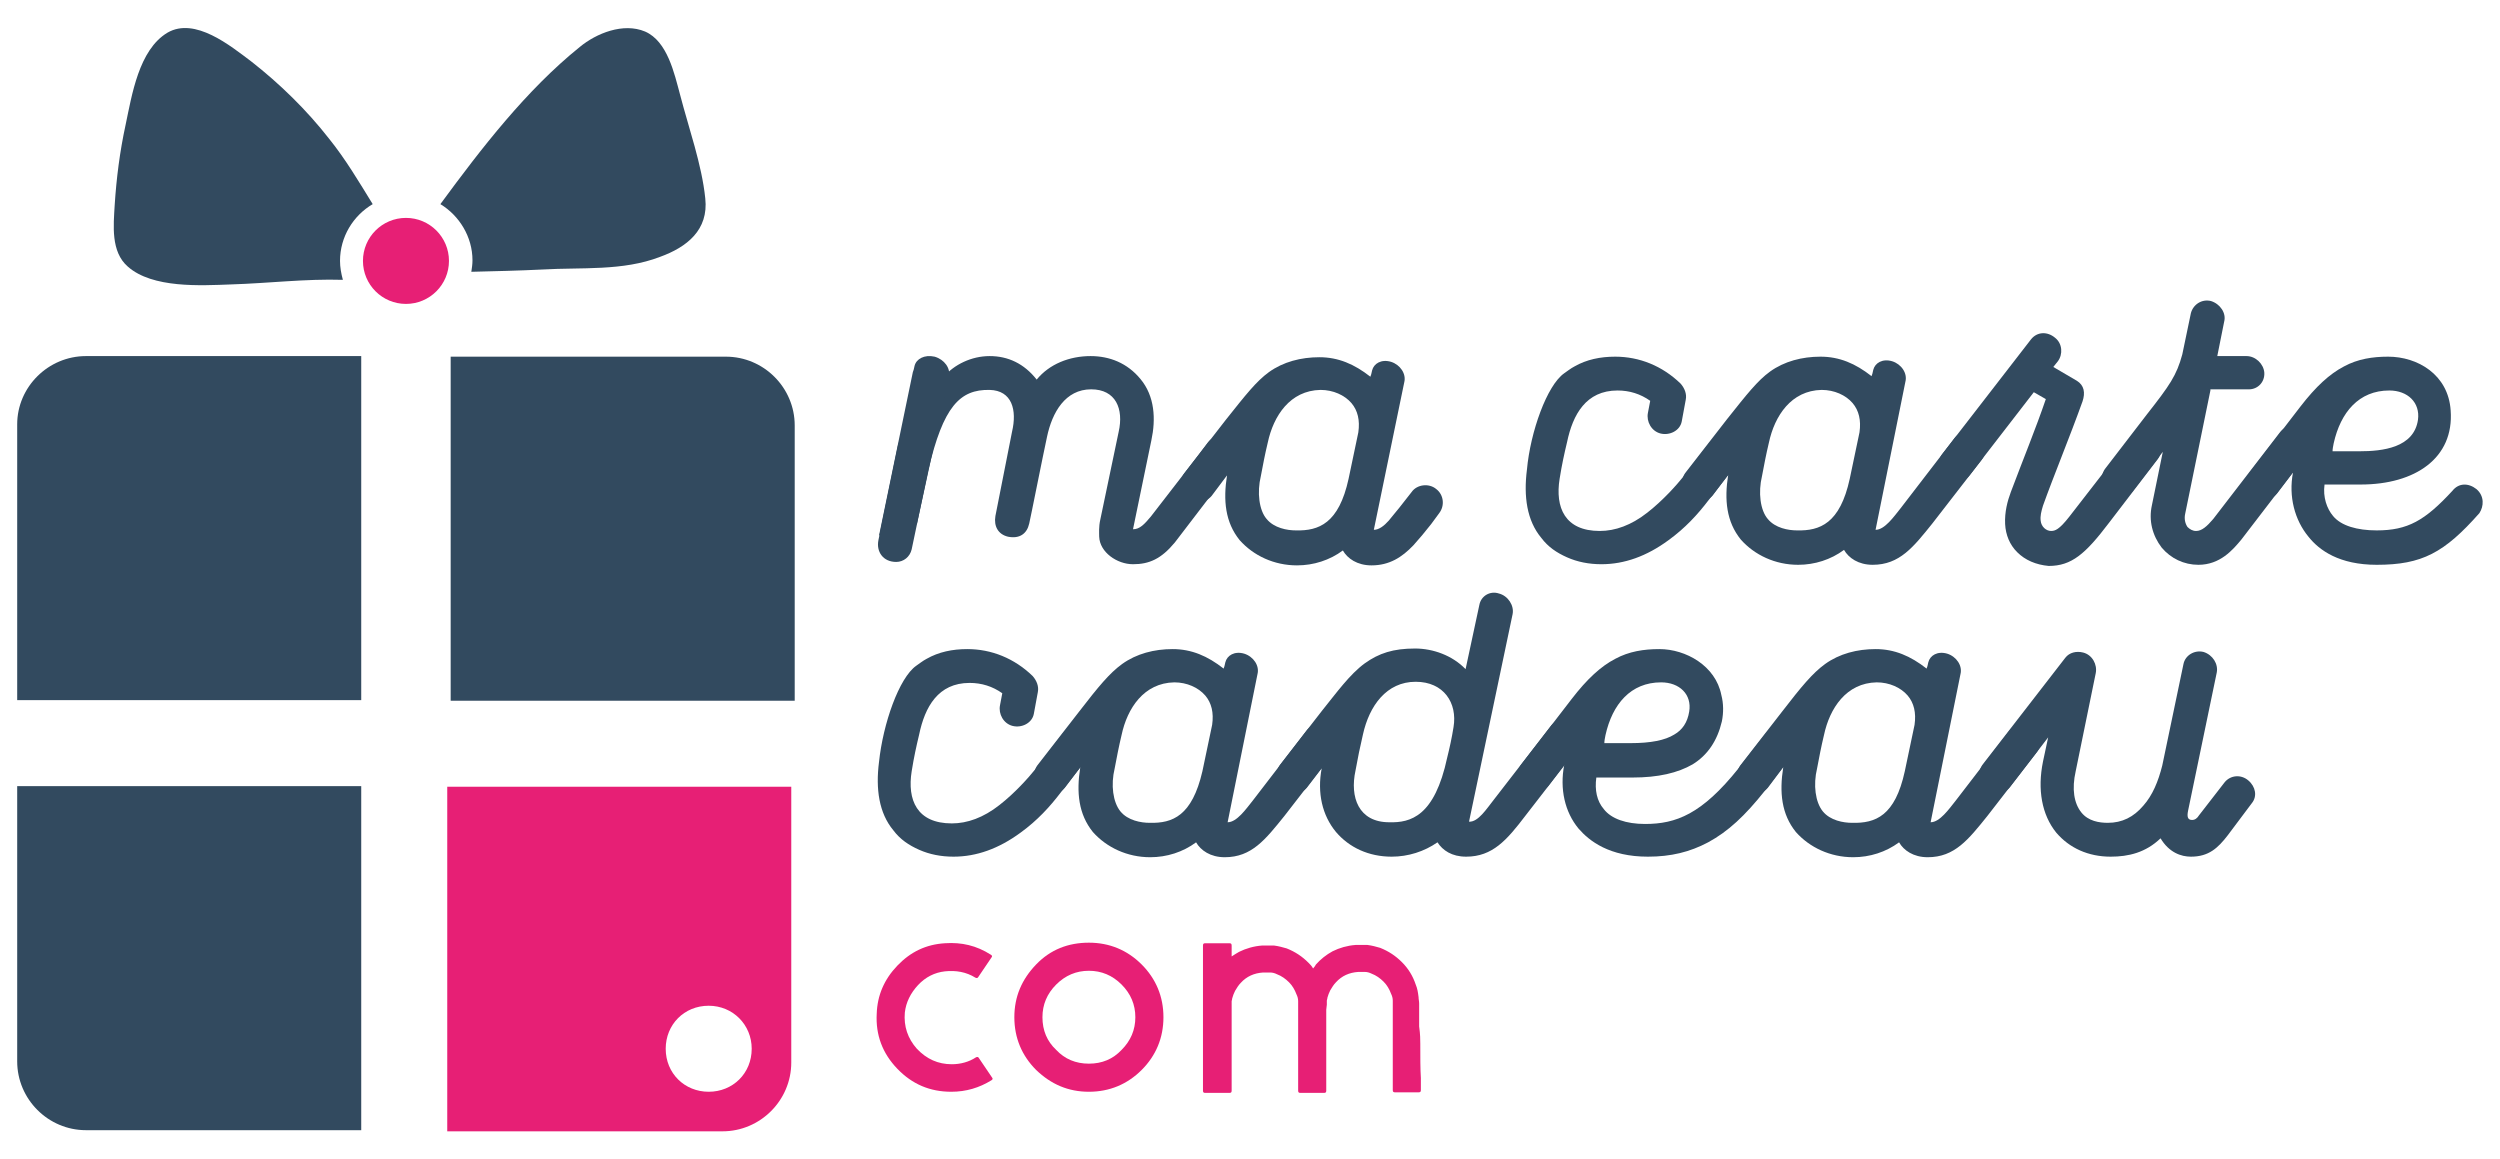
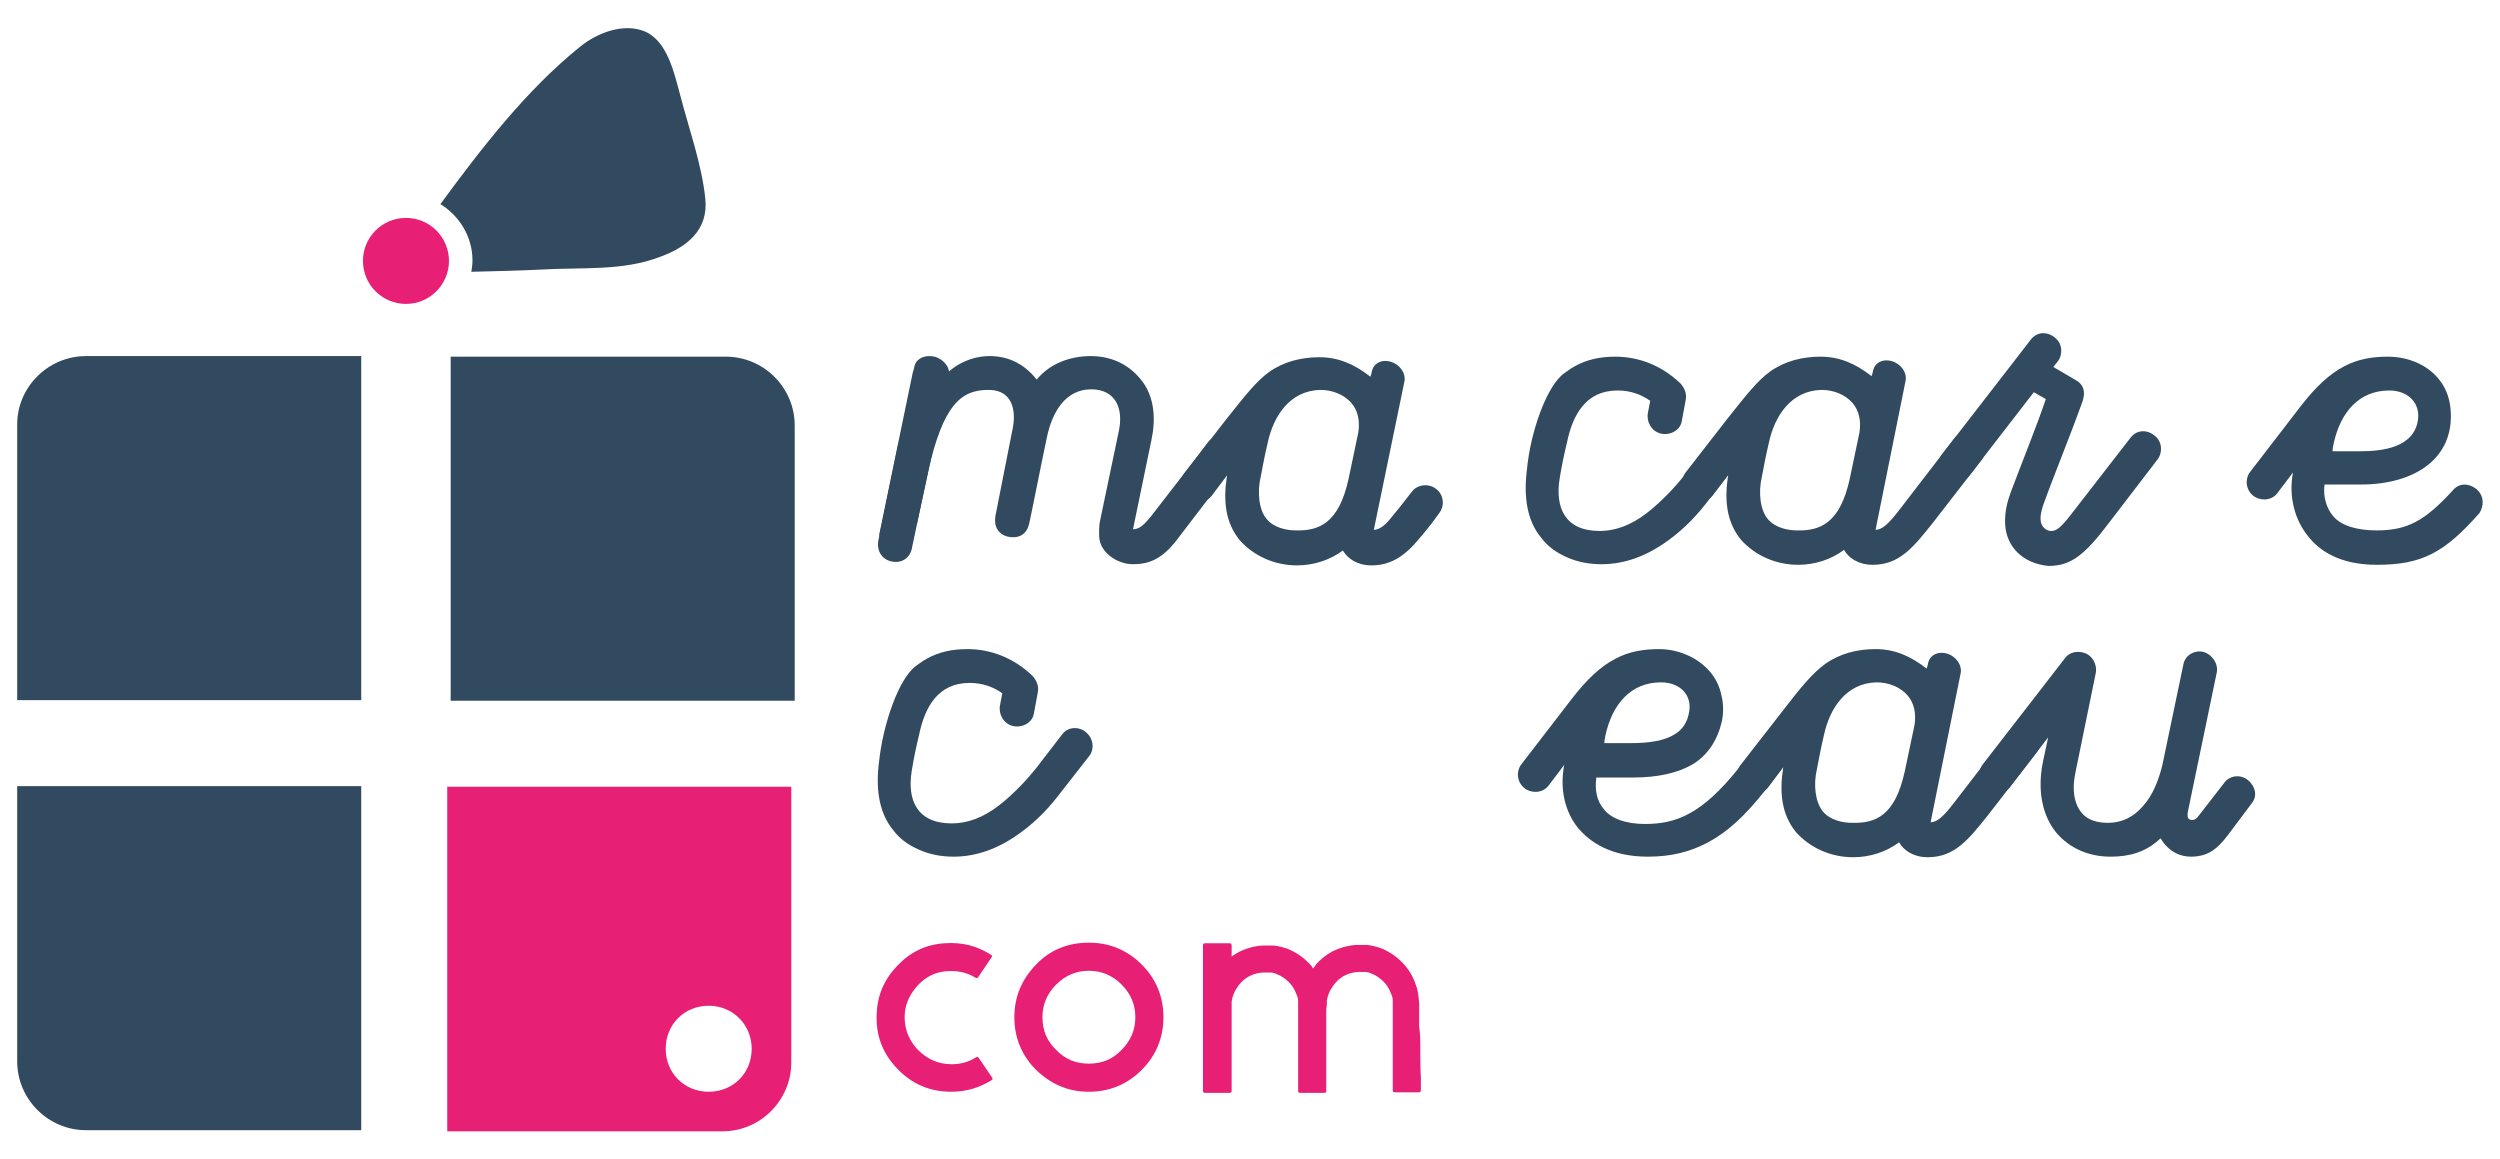
<svg xmlns="http://www.w3.org/2000/svg" width="138" height="64" viewBox="0 0 138 64" fill="none">
  <path d="M43.678 43.426H24.688V62.449H39.88C41.969 62.449 43.678 60.74 43.678 58.651V43.426ZM39.12 60.265C37.791 60.265 36.747 59.252 36.747 57.891C36.747 56.562 37.76 55.517 39.12 55.517C40.45 55.517 41.494 56.562 41.494 57.891C41.494 59.252 40.45 60.265 39.12 60.265Z" fill="#E71F75" />
  <path d="M24.877 38.679H43.868V23.486C43.868 21.397 42.159 19.688 40.07 19.688H24.877V38.679Z" fill="#324A5F" />
  <path d="M19.94 38.647H0.949V23.423C0.949 21.365 2.658 19.656 4.747 19.656H19.94V38.647Z" fill="#324A5F" />
  <path d="M19.94 43.395H0.949V58.587C0.949 60.676 2.658 62.386 4.747 62.386H19.94V43.395Z" fill="#324A5F" />
  <path d="M52.542 58.746C53.017 58.746 53.491 58.619 53.871 58.366C53.934 58.334 53.998 58.334 54.029 58.397L54.757 59.474C54.821 59.537 54.789 59.6 54.726 59.632C54.061 60.043 53.333 60.265 52.51 60.265C51.339 60.265 50.358 59.853 49.535 58.999C48.712 58.144 48.332 57.131 48.395 55.96C48.427 54.947 48.807 54.061 49.535 53.302C50.263 52.542 51.117 52.13 52.162 52.067C53.08 52.004 53.903 52.194 54.694 52.7C54.757 52.732 54.789 52.795 54.726 52.858L53.998 53.935C53.966 53.998 53.903 53.998 53.84 53.966C53.333 53.65 52.763 53.555 52.162 53.618C51.592 53.681 51.086 53.935 50.674 54.378C50.263 54.821 50.01 55.327 49.946 55.897C49.883 56.657 50.105 57.321 50.611 57.891C51.149 58.461 51.782 58.746 52.542 58.746Z" fill="#E71F75" />
  <path d="M60.107 52.036C61.246 52.036 62.227 52.447 63.019 53.238C63.81 54.03 64.222 55.011 64.222 56.15C64.222 57.29 63.81 58.271 63.019 59.062C62.227 59.853 61.246 60.265 60.107 60.265C58.967 60.265 58.018 59.853 57.195 59.062C56.404 58.271 55.992 57.29 55.992 56.15C55.992 55.011 56.404 54.061 57.195 53.238C57.986 52.416 58.967 52.036 60.107 52.036ZM60.107 58.714C60.835 58.714 61.436 58.461 61.911 57.955C62.417 57.448 62.671 56.847 62.671 56.15C62.671 55.454 62.417 54.853 61.911 54.346C61.405 53.84 60.803 53.587 60.107 53.587C59.41 53.587 58.809 53.84 58.303 54.346C57.796 54.853 57.543 55.454 57.543 56.15C57.543 56.878 57.796 57.48 58.303 57.955C58.778 58.461 59.379 58.714 60.107 58.714Z" fill="#E71F75" />
  <path d="M78.4 57.606C78.4 58.366 78.4 58.999 78.432 59.505V60.17C78.432 60.265 78.4 60.297 78.305 60.297H77.007C76.913 60.297 76.881 60.265 76.881 60.17V59.505V57.606C76.881 57.416 76.881 57.1 76.881 56.688V56.435V56.182C76.881 55.992 76.881 55.834 76.881 55.676V55.422V55.233C76.881 55.106 76.849 54.979 76.786 54.853C76.691 54.599 76.564 54.378 76.374 54.188C76.185 53.998 75.963 53.84 75.71 53.745C75.583 53.682 75.457 53.65 75.33 53.65H75.298C75.267 53.65 75.267 53.65 75.267 53.65H75.235H75.203C75.172 53.65 75.172 53.65 75.14 53.65H75.077H75.045H75.013H74.982C74.475 53.682 74.064 53.871 73.747 54.22C73.621 54.346 73.526 54.505 73.431 54.663C73.368 54.789 73.304 54.948 73.273 55.074C73.273 55.138 73.241 55.201 73.241 55.233V55.264V55.296V55.328C73.241 55.391 73.241 55.422 73.241 55.454L73.209 55.739C73.209 55.992 73.209 56.34 73.209 56.72V56.973V57.195C73.209 57.353 73.209 57.511 73.209 57.638C73.209 58.398 73.209 59.031 73.209 59.537V60.202C73.209 60.297 73.178 60.328 73.083 60.328H71.785C71.69 60.328 71.658 60.297 71.658 60.202V59.537C71.658 59.031 71.658 58.398 71.658 57.638C71.658 57.448 71.658 57.132 71.658 56.72V56.467V56.214C71.658 56.024 71.658 55.865 71.658 55.707V55.454V55.264C71.658 55.138 71.627 55.011 71.564 54.884C71.469 54.631 71.342 54.41 71.152 54.22C70.962 54.03 70.74 53.871 70.487 53.777C70.361 53.713 70.234 53.682 70.108 53.682H70.076C70.044 53.682 70.044 53.682 70.044 53.682H70.013H69.981C69.949 53.682 69.949 53.682 69.918 53.682H69.854H69.823H69.728C69.221 53.713 68.81 53.903 68.493 54.251C68.367 54.378 68.272 54.536 68.177 54.694C68.114 54.821 68.05 54.979 68.019 55.106C68.019 55.169 67.987 55.233 67.987 55.264V55.296V55.328V55.359C67.987 55.422 67.987 55.454 67.987 55.486V55.581V60.202C67.987 60.297 67.955 60.328 67.86 60.328H66.531C66.436 60.328 66.404 60.297 66.404 60.202V52.194C66.404 52.099 66.436 52.067 66.531 52.067H67.86C67.955 52.067 67.987 52.099 67.987 52.194V52.795C68.145 52.7 68.272 52.605 68.398 52.542C68.778 52.352 69.221 52.226 69.664 52.194H69.823H69.854H69.886H69.918H69.981C69.981 52.194 70.013 52.194 70.044 52.194H70.108H70.139C70.171 52.194 70.203 52.194 70.234 52.194H70.329C70.582 52.226 70.804 52.289 71.025 52.352C71.5 52.542 71.88 52.795 72.228 53.144C72.323 53.239 72.418 53.333 72.481 53.46C72.545 53.397 72.608 53.302 72.64 53.239C72.893 52.954 73.209 52.7 73.558 52.511C73.937 52.321 74.38 52.194 74.824 52.162H74.982H75.013H75.045H75.077H75.14C75.14 52.162 75.172 52.162 75.203 52.162H75.235H75.298C75.33 52.162 75.362 52.162 75.393 52.162H75.488C75.742 52.194 75.963 52.257 76.185 52.321C76.659 52.511 77.039 52.764 77.387 53.112C77.736 53.46 77.989 53.871 78.147 54.346C78.242 54.568 78.274 54.789 78.305 55.043C78.305 55.169 78.337 55.264 78.337 55.391V55.644C78.337 55.802 78.337 55.961 78.337 56.15V56.404V56.657C78.4 57.1 78.4 57.416 78.4 57.606Z" fill="#E71F75" />
  <path d="M75.835 29.246C76.12 29.246 76.405 29.025 76.658 28.74C76.848 28.518 77.038 28.265 77.228 28.044L77.924 27.157C78.209 26.746 78.874 26.651 79.285 26.999C79.697 27.316 79.76 27.917 79.443 28.328L79 28.93C78.652 29.373 78.335 29.753 78.019 30.101C77.386 30.766 76.69 31.209 75.708 31.209C74.917 31.209 74.379 30.829 74.126 30.386C73.398 30.924 72.512 31.209 71.594 31.209C70.328 31.209 69.188 30.671 68.429 29.816C67.637 28.835 67.511 27.632 67.732 26.239L66.878 27.379C66.688 27.6 66.434 27.695 66.181 27.695C65.96 27.695 65.738 27.632 65.548 27.474C65.137 27.126 65.073 26.556 65.358 26.145L67.669 23.169C68.777 21.777 69.347 21.049 70.043 20.542C70.834 19.972 71.815 19.719 72.828 19.719C73.873 19.719 74.759 20.099 75.645 20.795C75.677 20.732 75.708 20.605 75.74 20.447C75.835 20.067 76.246 19.814 76.784 19.972C77.291 20.131 77.639 20.637 77.513 21.112L75.835 29.246ZM74.442 26.429L74.98 23.866C75.075 23.201 74.949 22.663 74.601 22.251C74.221 21.808 73.588 21.523 72.891 21.523C71.214 21.555 70.296 22.948 69.98 24.435C69.821 25.1 69.726 25.606 69.6 26.271C69.378 27.189 69.505 28.17 69.916 28.645C70.328 29.151 71.056 29.278 71.53 29.278C72.796 29.31 73.904 28.898 74.442 26.429Z" fill="#324A5F" />
  <path d="M86.344 20.605C86.439 20.542 86.724 20.32 86.914 20.226C87.578 19.846 88.338 19.688 89.161 19.688C90.49 19.688 91.756 20.194 92.769 21.175C92.991 21.428 93.117 21.745 93.054 22.061L92.832 23.264C92.737 23.77 92.168 24.055 91.661 23.929C91.155 23.802 90.87 23.264 90.965 22.789L91.092 22.125C90.554 21.745 89.952 21.555 89.287 21.555C87.547 21.555 86.819 22.884 86.502 24.404C86.344 25.068 86.217 25.638 86.091 26.429C85.838 28.012 86.376 29.309 88.306 29.309C89.161 29.309 90.047 28.993 90.933 28.297C91.788 27.632 92.548 26.777 92.927 26.303L94.415 24.372C94.7 23.992 95.301 23.929 95.713 24.277C96.124 24.625 96.188 25.195 95.903 25.575L94.32 27.6C93.719 28.392 93.022 29.151 92.105 29.816C90.902 30.702 89.667 31.145 88.401 31.145C87.705 31.145 87.072 31.019 86.502 30.765C85.933 30.512 85.458 30.196 85.078 29.689C84.287 28.74 84.097 27.41 84.287 25.923C84.477 23.834 85.394 21.27 86.344 20.605Z" fill="#324A5F" />
  <path d="M103.531 29.246C104.037 29.246 104.543 28.518 104.923 28.044L107.867 24.214C108.152 23.802 108.816 23.707 109.228 24.055C109.639 24.372 109.703 24.973 109.386 25.385L106.664 28.898C105.62 30.196 104.86 31.177 103.372 31.177C102.581 31.177 102.043 30.797 101.79 30.354C101.062 30.892 100.176 31.177 99.258 31.177C97.992 31.177 96.852 30.639 96.093 29.784C95.301 28.803 95.175 27.6 95.396 26.208L94.542 27.347C94.352 27.569 94.099 27.664 93.845 27.664C93.624 27.664 93.402 27.6 93.212 27.442C92.801 27.094 92.737 26.524 93.022 26.113L95.333 23.137C96.441 21.745 97.01 21.017 97.707 20.51C98.498 19.941 99.479 19.688 100.492 19.688C101.537 19.688 102.423 20.067 103.309 20.764C103.341 20.7 103.372 20.574 103.404 20.416C103.499 20.036 103.91 19.782 104.448 19.941C104.955 20.099 105.303 20.605 105.176 21.08L103.531 29.246ZM102.106 26.429L102.644 23.866C102.739 23.201 102.613 22.663 102.265 22.251C101.885 21.808 101.252 21.523 100.555 21.523C98.878 21.555 97.96 22.948 97.643 24.435C97.485 25.1 97.39 25.606 97.264 26.271C97.042 27.189 97.169 28.17 97.58 28.645C97.992 29.151 98.72 29.278 99.194 29.278C100.46 29.309 101.568 28.898 102.106 26.429Z" fill="#324A5F" />
  <path d="M111.348 30.48C110.936 30.069 110.715 29.531 110.683 28.93C110.651 28.265 110.81 27.663 110.999 27.157C111.664 25.385 112.392 23.612 112.93 22.03L112.266 21.65L108.721 26.239C108.436 26.619 107.834 26.682 107.423 26.334C106.98 26.018 106.916 25.416 107.233 25.037L112.107 18.738C112.455 18.295 113.025 18.295 113.437 18.643C113.848 18.959 113.88 19.561 113.595 19.941L113.342 20.257L114.639 21.017C115.051 21.27 115.114 21.681 114.956 22.156C114.228 24.182 113.373 26.239 112.772 27.917C112.677 28.233 112.614 28.486 112.645 28.74C112.677 29.088 112.962 29.309 113.215 29.309C113.437 29.309 113.658 29.246 114.228 28.518L117.615 24.15C117.963 23.707 118.533 23.707 118.944 24.055C119.355 24.372 119.387 24.973 119.102 25.353L116.412 28.866C115.114 30.576 114.355 31.24 113.088 31.24C112.392 31.177 111.791 30.924 111.348 30.48Z" fill="#324A5F" />
-   <path d="M122.014 21.555L120.622 28.36C120.558 28.645 120.622 28.898 120.748 29.088C120.875 29.215 121.033 29.31 121.223 29.31C121.54 29.31 121.824 29.056 122.173 28.645L125.876 23.834C126.192 23.454 126.762 23.391 127.173 23.707C127.585 24.055 127.648 24.625 127.363 25.037L123.723 29.784C123.249 30.354 122.552 31.177 121.35 31.177C120.558 31.177 119.83 30.829 119.324 30.227C118.817 29.563 118.596 28.74 118.786 27.885L119.387 24.942L117.71 27.126C117.52 27.347 117.267 27.442 117.013 27.442C116.792 27.442 116.57 27.379 116.38 27.221C115.969 26.872 115.906 26.303 116.19 25.891L118.501 22.884C119.767 21.27 120.147 20.732 120.463 19.561L120.938 17.282C121.065 16.807 121.54 16.491 122.046 16.617C122.552 16.776 122.901 17.282 122.774 17.757L122.394 19.656H124.008C124.515 19.656 124.958 20.099 124.99 20.574C125.021 21.08 124.641 21.492 124.135 21.492H122.014V21.555Z" fill="#324A5F" />
  <path d="M136.86 28.328C134.929 30.512 133.694 31.177 131.194 31.177C129.137 31.177 128.029 30.386 127.427 29.626C126.668 28.708 126.32 27.41 126.573 26.081L125.687 27.252C125.497 27.474 125.243 27.569 124.99 27.569C124.769 27.569 124.547 27.505 124.357 27.347C123.946 26.999 123.914 26.398 124.231 26.018L126.984 22.441C127.839 21.333 128.599 20.637 129.39 20.226C130.149 19.814 130.972 19.688 131.827 19.688C133.441 19.688 135.15 20.669 135.277 22.663C135.467 25.29 133.315 26.746 130.308 26.746H128.314C128.219 27.442 128.44 28.075 128.788 28.487C129.232 29.025 130.118 29.278 131.194 29.278C132.903 29.278 133.853 28.74 135.372 27.094C135.72 26.651 136.258 26.651 136.701 26.999C137.144 27.379 137.113 27.948 136.86 28.328ZM131.89 21.555C130.213 21.555 129.2 22.758 128.82 24.467C128.788 24.625 128.757 24.783 128.757 24.91H130.244C131.51 24.91 133.251 24.72 133.473 23.169C133.599 22.22 132.903 21.555 131.89 21.555Z" fill="#324A5F" />
  <path d="M51.084 19.846C51.876 19.846 52.129 20.51 52.097 20.795C52.667 20.131 53.616 19.656 54.629 19.656C55.642 19.656 56.528 20.067 57.225 20.953C57.921 20.099 59.029 19.656 60.2 19.656C61.244 19.656 62.226 20.036 62.954 20.922C63.745 21.871 63.808 23.137 63.555 24.308L62.542 29.215C62.922 29.215 63.175 28.93 63.523 28.518C63.523 28.518 66.688 24.435 66.688 24.404C67.005 24.024 67.575 23.96 67.986 24.308C68.398 24.657 68.461 25.226 68.176 25.606C68.144 25.638 64.853 29.942 64.853 29.942C64.093 30.86 63.428 31.145 62.542 31.145C61.656 31.145 60.706 30.48 60.675 29.626C60.675 29.436 60.643 29.088 60.738 28.676L61.751 23.834C62.036 22.568 61.593 21.491 60.232 21.491C58.807 21.491 58.079 22.758 57.794 24.119C57.573 25.131 56.877 28.645 56.813 28.898C56.687 29.468 56.275 29.753 55.642 29.626C55.104 29.499 54.851 29.056 54.946 28.486L55.864 23.834C56.148 22.631 55.864 21.555 54.629 21.523C52.983 21.491 52.066 22.441 51.243 25.954L50.325 30.322C50.23 30.734 49.882 31.019 49.47 31.019C48.742 31.019 48.362 30.449 48.489 29.816L49.565 24.593" fill="#324A5F" />
  <path d="M48.522 29.563L50.389 20.542C50.421 20.479 50.452 20.352 50.484 20.194C50.579 19.814 51.022 19.561 51.592 19.688C52.13 19.846 52.478 20.32 52.383 20.795L50.611 28.93" fill="#324A5F" />
  <path d="M50.578 36.748C50.673 36.685 50.958 36.463 51.148 36.368C51.813 35.988 52.573 35.83 53.395 35.83C54.725 35.83 55.991 36.337 57.004 37.318C57.225 37.571 57.352 37.887 57.289 38.204L57.067 39.407C56.972 39.913 56.402 40.198 55.896 40.071C55.39 39.945 55.105 39.407 55.2 38.932L55.326 38.267C54.788 37.887 54.187 37.697 53.522 37.697C51.781 37.697 51.053 39.027 50.737 40.546C50.578 41.211 50.452 41.781 50.325 42.572C50.072 44.154 50.61 45.452 52.541 45.452C53.395 45.452 54.282 45.136 55.168 44.439C56.023 43.775 56.782 42.92 57.162 42.445L58.65 40.514C58.934 40.135 59.536 40.071 59.947 40.419C60.359 40.768 60.422 41.337 60.137 41.717L58.555 43.743C57.953 44.534 57.257 45.294 56.339 45.959C55.136 46.845 53.902 47.288 52.636 47.288C51.94 47.288 51.306 47.161 50.737 46.908C50.167 46.655 49.692 46.338 49.312 45.832C48.521 44.882 48.331 43.553 48.521 42.065C48.743 39.945 49.629 37.413 50.578 36.748Z" fill="#324A5F" />
-   <path d="M67.765 45.389C68.272 45.389 68.778 44.661 69.158 44.186L72.102 40.356C72.386 39.945 73.051 39.85 73.463 40.198C73.874 40.514 73.937 41.116 73.621 41.527L70.899 45.041C69.854 46.338 69.095 47.319 67.607 47.319C66.816 47.319 66.278 46.94 66.024 46.497C65.296 47.035 64.41 47.319 63.492 47.319C62.226 47.319 61.087 46.782 60.327 45.927C59.536 44.946 59.409 43.743 59.631 42.35L58.776 43.49C58.586 43.711 58.333 43.806 58.08 43.806C57.858 43.806 57.637 43.743 57.447 43.585C57.035 43.236 56.972 42.667 57.257 42.255L59.568 39.28C60.644 37.887 61.245 37.159 61.941 36.653C62.733 36.083 63.714 35.83 64.727 35.83C65.771 35.83 66.657 36.21 67.544 36.906C67.575 36.843 67.607 36.716 67.639 36.558C67.734 36.178 68.145 35.925 68.683 36.083C69.189 36.242 69.538 36.748 69.411 37.223L67.765 45.389ZM66.373 42.572L66.911 40.008C67.006 39.343 66.879 38.805 66.531 38.394C66.151 37.951 65.518 37.666 64.822 37.666C63.144 37.697 62.226 39.09 61.91 40.578C61.752 41.242 61.657 41.749 61.53 42.414C61.308 43.331 61.435 44.281 61.846 44.787C62.258 45.294 62.986 45.42 63.461 45.42C64.727 45.452 65.803 45.041 66.373 42.572Z" fill="#324A5F" />
  <path d="M98.878 41.749L97.422 43.648C96.314 45.04 95.397 45.895 94.289 46.496C93.276 47.034 92.231 47.288 90.965 47.288C88.845 47.288 87.737 46.433 87.135 45.737C86.376 44.819 86.091 43.553 86.344 42.223L85.458 43.395C85.268 43.616 85.015 43.711 84.762 43.711C84.54 43.711 84.319 43.648 84.129 43.489C83.717 43.141 83.686 42.54 84.002 42.16L86.756 38.584C87.61 37.476 88.37 36.779 89.161 36.368C89.921 35.956 90.744 35.83 91.598 35.83C93.054 35.83 94.7 36.748 95.017 38.362C95.143 38.837 95.143 39.343 95.048 39.818C94.795 40.894 94.257 41.685 93.434 42.192C92.611 42.666 91.535 42.92 90.111 42.92H88.117C88.022 43.616 88.148 44.217 88.528 44.661C88.94 45.199 89.763 45.483 90.807 45.483C92.516 45.483 93.941 44.945 95.966 42.413L97.422 40.546C97.739 40.134 98.277 40.166 98.688 40.514C99.131 40.799 99.195 41.369 98.878 41.749ZM91.693 37.666C90.016 37.666 89.003 38.868 88.623 40.578C88.591 40.736 88.56 40.894 88.56 41.021H90.016C91.124 41.021 91.915 40.862 92.421 40.546C92.864 40.293 93.149 39.881 93.244 39.28C93.402 38.33 92.706 37.666 91.693 37.666Z" fill="#324A5F" />
  <path d="M106.57 45.389C107.076 45.389 107.583 44.661 107.962 44.186L110.906 40.356C111.191 39.945 111.856 39.85 112.267 40.198C112.678 40.514 112.742 41.116 112.425 41.527L109.703 45.041C108.659 46.338 107.899 47.319 106.412 47.319C105.62 47.319 105.082 46.94 104.829 46.497C104.101 47.035 103.215 47.319 102.297 47.319C101.031 47.319 99.891 46.782 99.132 45.927C98.34 44.946 98.214 43.743 98.435 42.35L97.581 43.49C97.391 43.711 97.138 43.806 96.885 43.806C96.663 43.806 96.441 43.743 96.251 43.585C95.84 43.236 95.777 42.667 96.061 42.255L98.372 39.28C99.448 37.887 100.05 37.159 100.746 36.653C101.537 36.083 102.518 35.83 103.531 35.83C104.576 35.83 105.462 36.21 106.348 36.906C106.38 36.843 106.412 36.716 106.443 36.558C106.538 36.178 106.95 35.925 107.488 36.083C107.994 36.242 108.342 36.748 108.216 37.223L106.57 45.389ZM105.145 42.572L105.684 40.008C105.778 39.343 105.652 38.805 105.304 38.394C104.924 37.951 104.291 37.666 103.595 37.666C101.917 37.697 100.999 39.09 100.683 40.578C100.524 41.242 100.429 41.749 100.303 42.414C100.081 43.331 100.208 44.281 100.619 44.787C101.031 45.294 101.759 45.42 102.234 45.42C103.531 45.452 104.607 45.041 105.145 42.572Z" fill="#324A5F" />
  <path d="M109.64 43.521C109.229 43.173 109.134 42.603 109.45 42.192L114.008 36.305C114.229 36.02 114.609 35.925 114.989 36.02C115.496 36.147 115.78 36.685 115.685 37.159L114.578 42.572C114.356 43.553 114.483 44.344 114.894 44.851C115.274 45.325 115.875 45.42 116.35 45.42C117.141 45.42 117.774 45.104 118.313 44.471C118.819 43.901 119.135 43.141 119.357 42.255L120.528 36.653C120.623 36.178 121.129 35.862 121.636 35.988C122.142 36.147 122.459 36.653 122.364 37.128L120.781 44.756C120.718 45.072 120.75 45.262 121.003 45.262C121.161 45.262 121.288 45.167 121.383 45.009L122.807 43.173C123.124 42.793 123.693 42.73 124.105 43.078C124.516 43.426 124.611 43.964 124.295 44.344L122.965 46.117C122.427 46.813 121.921 47.288 120.94 47.288C120.402 47.288 119.737 47.066 119.262 46.275C118.439 47.066 117.49 47.288 116.508 47.288C115.274 47.288 114.229 46.813 113.502 45.958C112.71 44.977 112.457 43.585 112.774 42.034L113.058 40.704L110.969 43.426C110.811 43.648 110.59 43.711 110.336 43.711C110.052 43.743 109.83 43.679 109.64 43.521Z" fill="#324A5F" />
-   <path d="M82.451 44.154L85.585 40.103C85.869 39.691 86.534 39.596 86.945 39.945C87.357 40.261 87.42 40.863 87.135 41.242L84.192 45.041C83.179 46.37 82.388 47.288 80.932 47.288C80.14 47.288 79.634 46.94 79.349 46.496C78.621 47.003 77.735 47.288 76.817 47.288C75.551 47.288 74.475 46.781 73.747 45.927C72.987 45.009 72.702 43.775 72.956 42.413L72.133 43.49C71.943 43.711 71.753 43.743 71.5 43.743C71.278 43.743 71.056 43.679 70.867 43.521C70.455 43.173 70.36 42.603 70.677 42.192L72.987 39.217C73.778 38.236 74.507 37.223 75.329 36.621C76.121 36.052 76.912 35.798 78.115 35.798C79.096 35.798 80.172 36.178 80.9 36.938L81.66 33.393C81.755 32.886 82.261 32.602 82.736 32.76C83.242 32.886 83.59 33.425 83.496 33.899L81.09 45.357C81.596 45.389 82.071 44.629 82.451 44.154ZM79.887 41.812C80.014 41.306 80.14 40.736 80.235 40.135C80.457 38.805 79.697 37.634 78.146 37.634C76.532 37.634 75.583 38.964 75.234 40.546C75.076 41.211 74.95 41.844 74.823 42.54C74.507 43.996 74.981 45.389 76.69 45.389C77.862 45.42 79.191 45.072 79.887 41.812Z" fill="#324A5F" />
  <path d="M22.409 16.776C23.72 16.776 24.783 15.713 24.783 14.402C24.783 13.091 23.72 12.028 22.409 12.028C21.098 12.028 20.035 13.091 20.035 14.402C20.035 15.713 21.098 16.776 22.409 16.776Z" fill="#E71F75" />
  <path d="M38.931 10.952C38.742 9.084 38.014 7.059 37.539 5.223C37.222 4.052 36.843 2.279 35.608 1.741C34.405 1.235 32.918 1.836 32 2.596C29.056 4.97 26.587 8.166 24.309 11.268C25.353 11.901 26.081 13.072 26.081 14.37C26.081 14.592 26.049 14.782 26.018 15.003C27.316 14.972 28.645 14.94 29.942 14.877C32.095 14.75 34.374 14.972 36.431 14.18C37.919 13.642 39.121 12.693 38.931 10.952Z" fill="#324A5F" />
-   <path d="M18.769 14.402C18.769 13.073 19.497 11.902 20.573 11.268C19.813 10.034 19.085 8.8 18.168 7.66C16.933 6.078 15.445 4.622 13.863 3.387C12.723 2.533 10.761 0.919 9.242 1.805C7.659 2.754 7.279 5.255 6.931 6.901C6.615 8.357 6.425 9.844 6.33 11.332C6.267 12.44 6.108 13.896 7.058 14.719C8.419 15.921 11.078 15.763 12.755 15.7C14.844 15.636 16.87 15.383 18.927 15.447C18.832 15.098 18.769 14.75 18.769 14.402Z" fill="#324A5F" />
</svg>